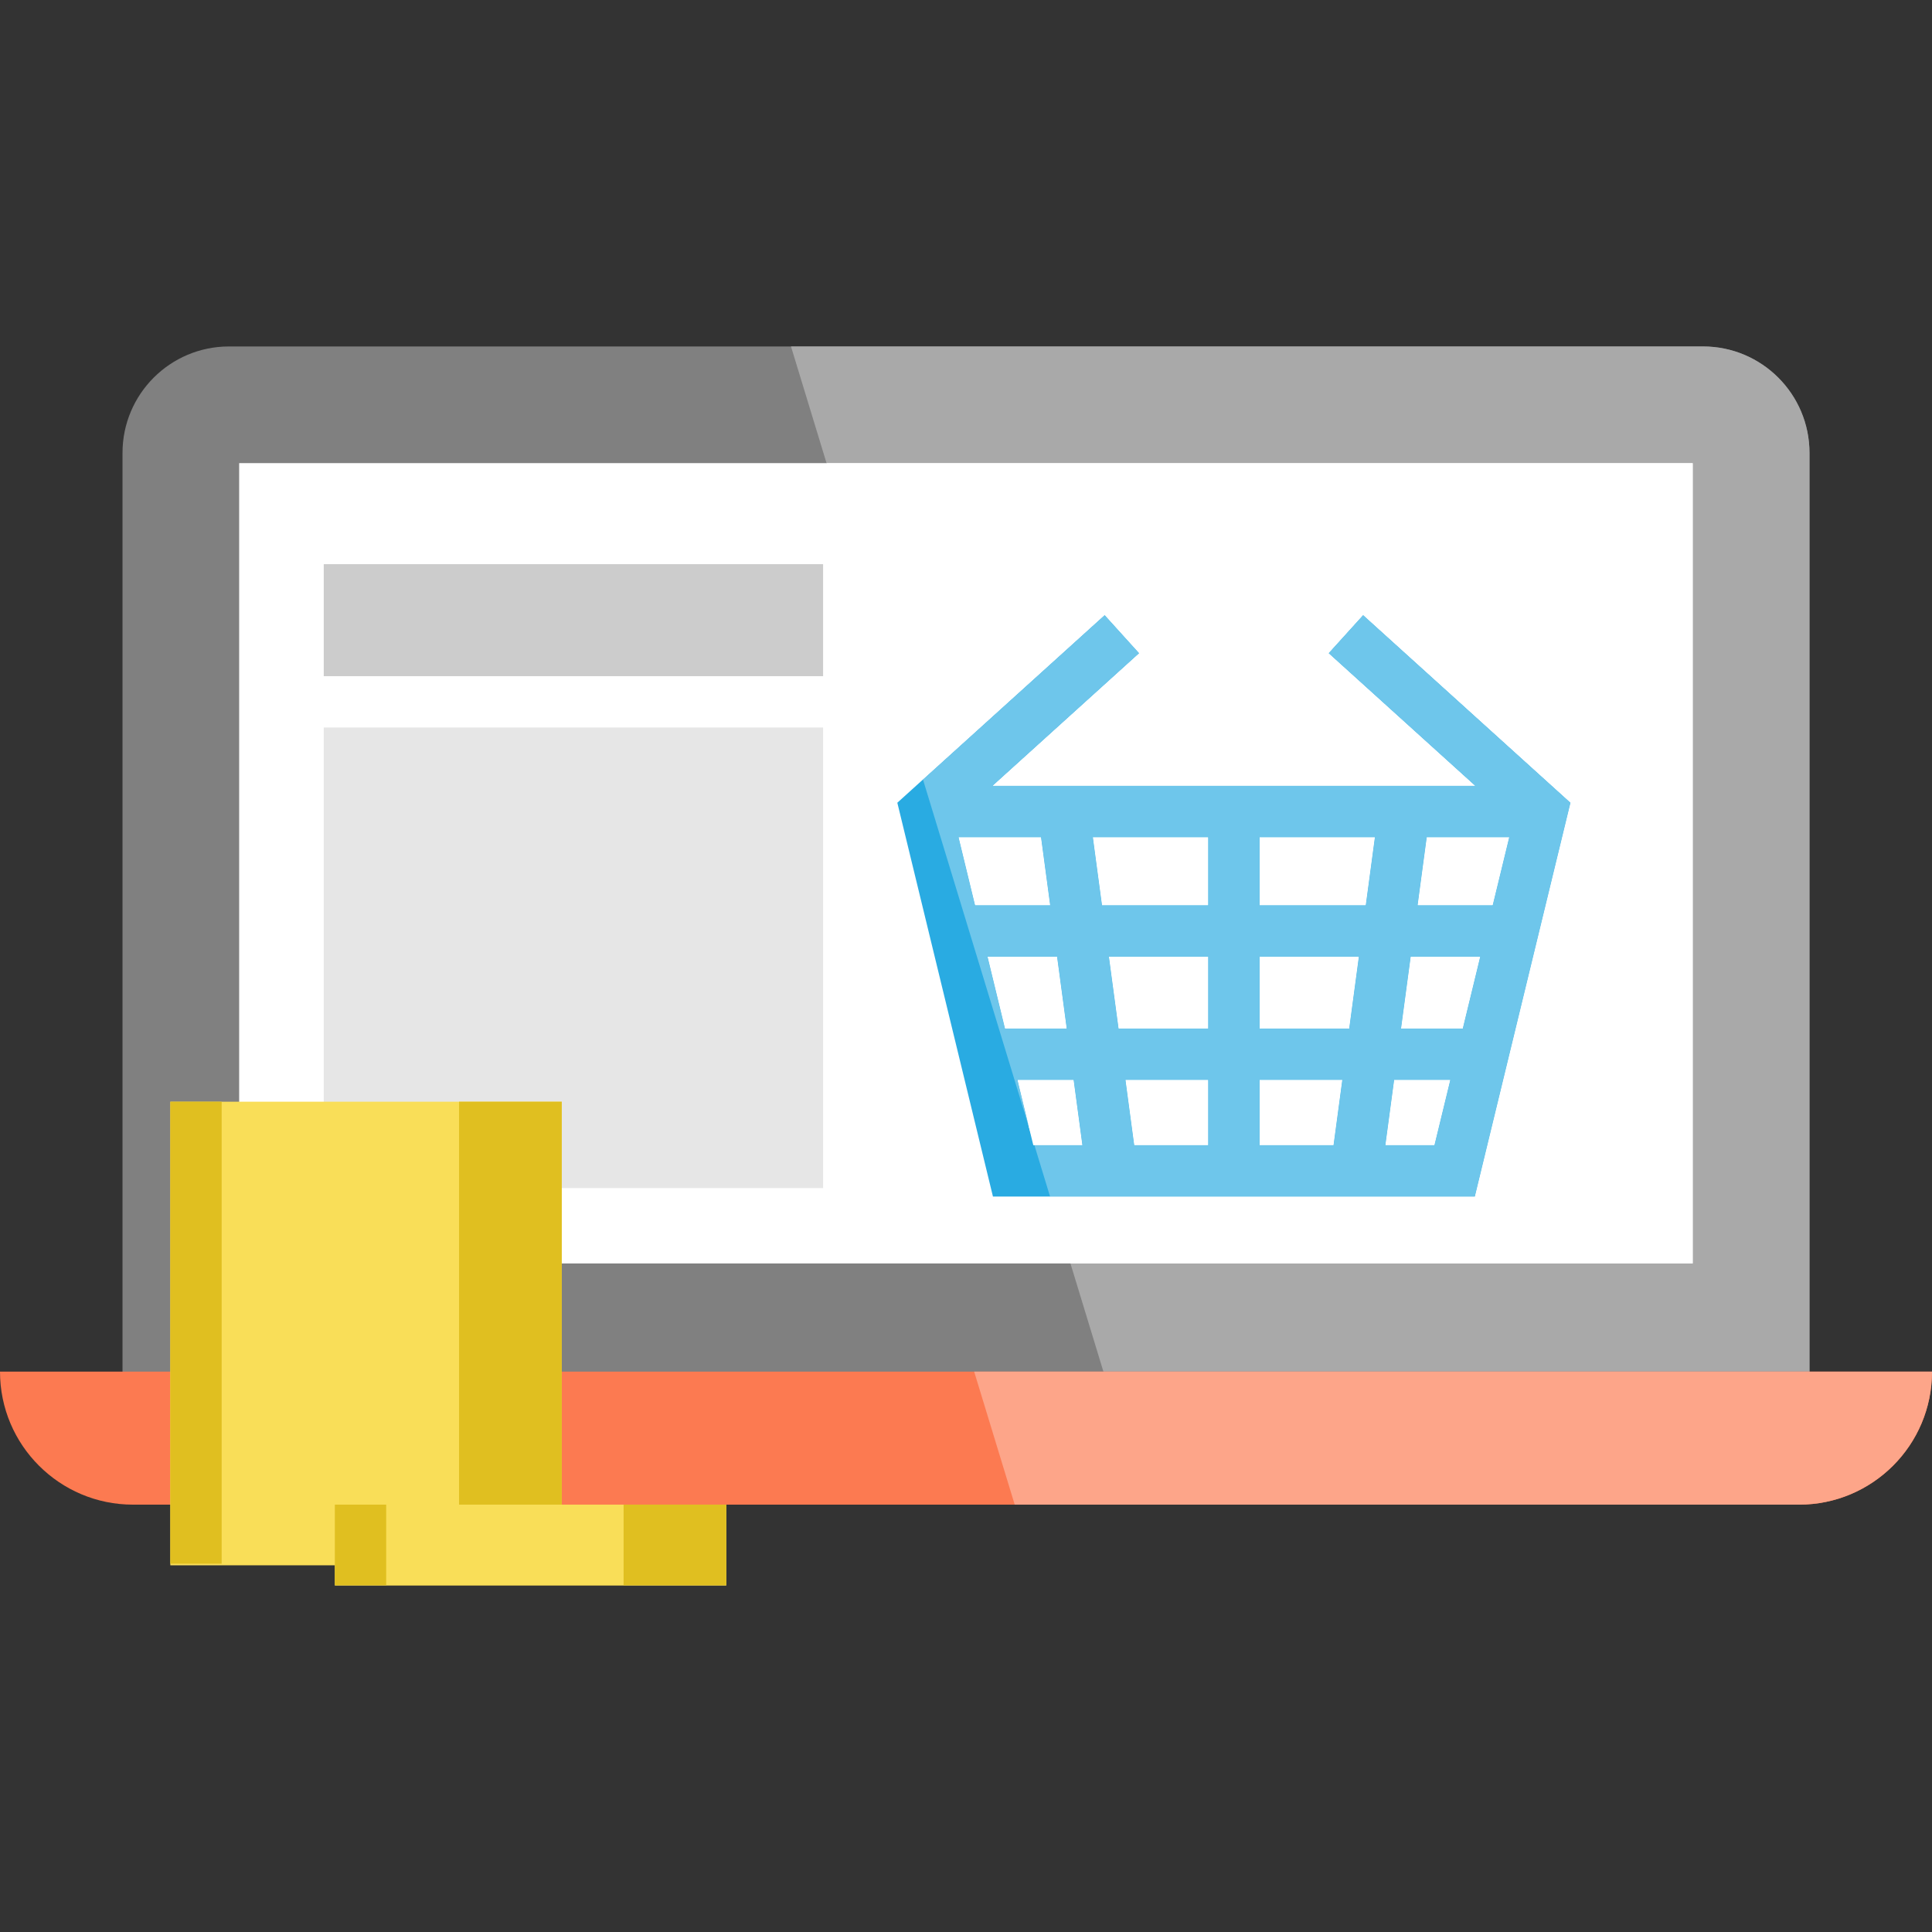
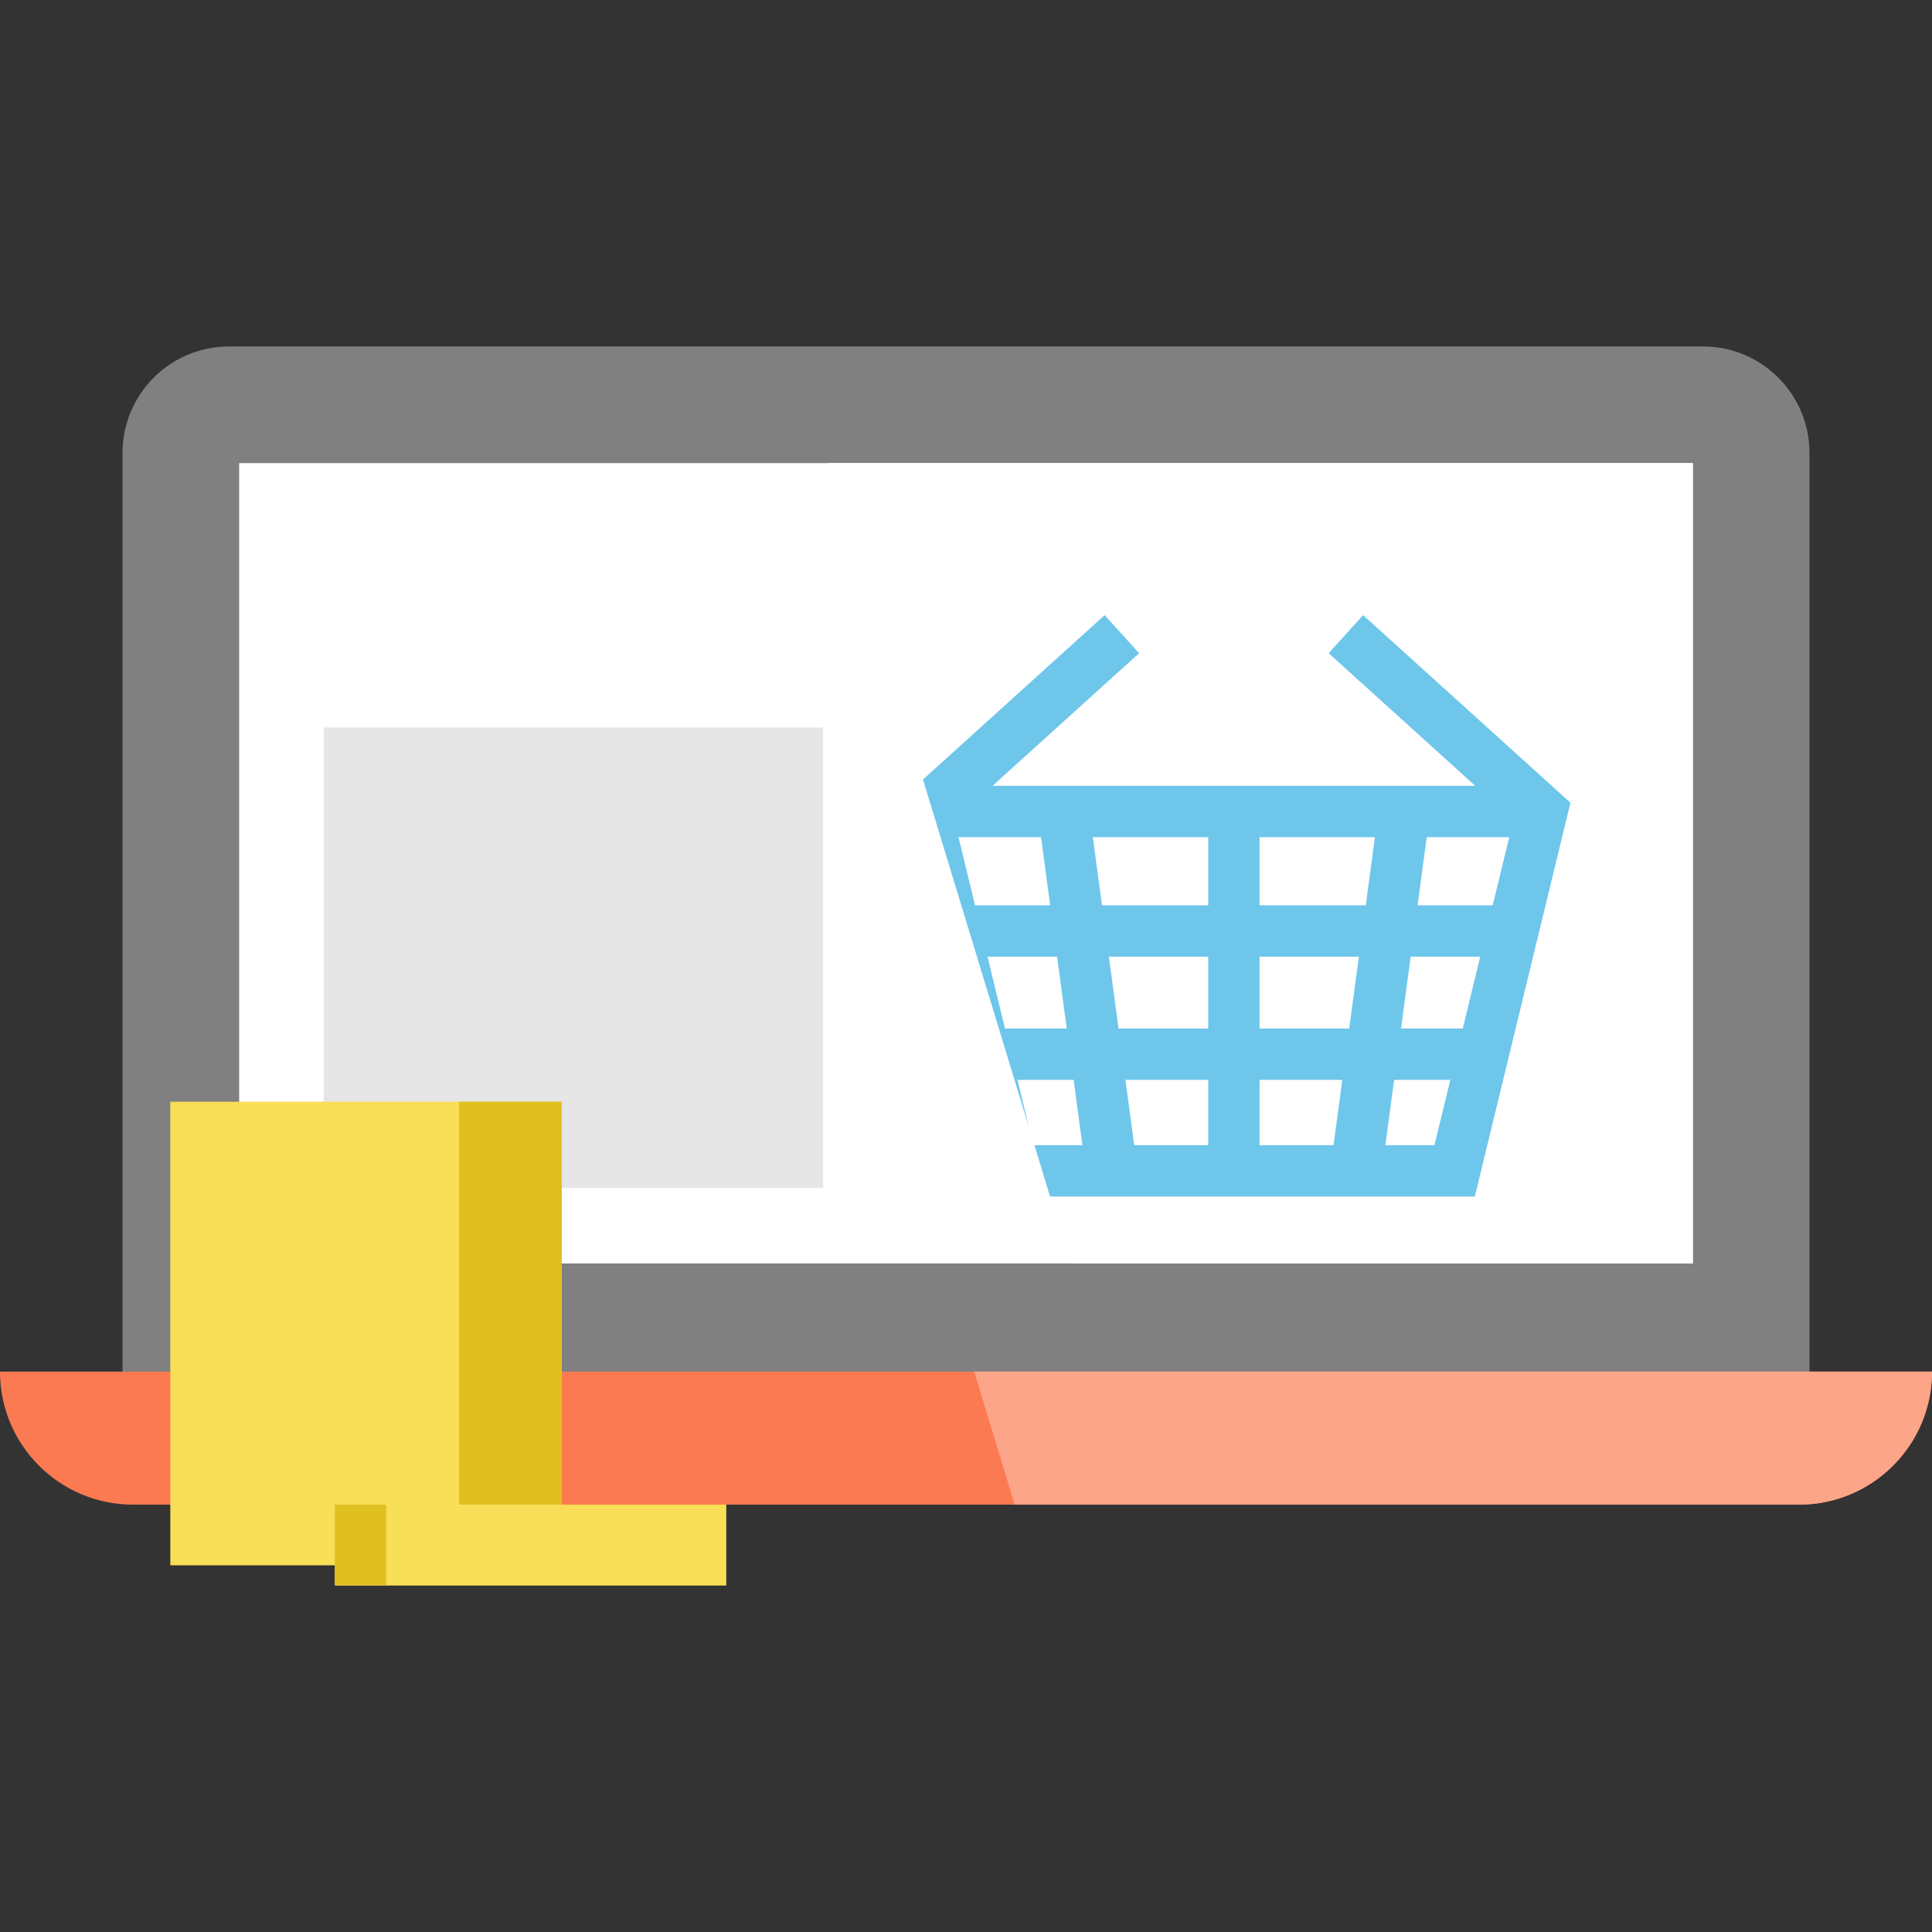
<svg xmlns="http://www.w3.org/2000/svg" version="1.1" id="Layer_1" viewBox="0 0 455.378 455.378" xml:space="preserve">
  <rect x="0" y="0" width="455.378" height="455.378" fill="#333333" stroke="none" />
  <g>
    <path style="fill:#808080;" d="M426.503,106.763V325.3H28.875V106.763c0-13.86,11.231-25.102,25.102-25.102h347.424   C415.261,81.661,426.503,92.903,426.503,106.763" />
    <polyline style="fill:#FFFFFF;" points="56.371,297.798 56.371,109.159 399.001,109.159 399.001,297.798 56.371,297.798  " />
-     <path style="fill:#29ABE2;" d="M321.289,144.99l-8.118,8.972l34.555,31.264H233.935l34.555-31.264l-8.118-8.972l-48.869,44.215   l22.538,92.821h22.714h68.152h22.714l22.538-92.821L321.289,144.99 M284.78,213.386h-25.037l-2.157-16.06h27.195v16.06    M296.88,197.326h27.195l-2.157,16.06H296.88V197.326 M247.534,213.386h-17.709l-3.899-16.06h19.451L247.534,213.386    M232.763,225.486h16.396l2.276,16.94h-14.559L232.763,225.486 M261.368,225.486h23.412v16.94h-21.137L261.368,225.486    M296.88,225.486h23.412l-2.275,16.94H296.88V225.486 M332.501,225.486h16.396l-4.113,16.94h-14.559L332.501,225.486    M334.126,213.386l2.157-16.06h19.451l-3.9,16.06H334.126 M243.553,269.926l-3.739-15.4h13.246l2.069,15.4H243.553    M265.269,254.526h19.511v15.4h-17.443L265.269,254.526 M296.88,269.926v-15.4h19.511l-2.069,15.4H296.88 M326.531,269.926   l2.069-15.4h13.246l-3.739,15.4H326.531" />
-     <rect x="76.307" y="132.976" style="fill:#CCCCCC;" width="117.7" height="26.4" />
    <rect x="76.307" y="171.476" style="fill:#E6E6E6;" width="117.7" height="108.552" />
-     <path style="fill:#A9A9A9;" d="M401.401,81.661H186.439l8.38,27.498h204.182v188.639H252.308l7.772,25.502h166.423V106.763   C426.503,92.903,415.261,81.661,401.401,81.661" />
    <path style="fill:#FFFFFF;" d="M253.06,254.526h-13.246l2.719,11.196l1.281,4.204h11.315L253.06,254.526 M284.78,254.526h-19.511   l2.068,15.4h17.443V254.526 M316.391,254.526H296.88v15.4h17.443L316.391,254.526 M341.846,254.526H328.6l-2.069,15.4h11.576   L341.846,254.526 M249.159,225.486h-16.396l4.113,16.94h14.559L249.159,225.486 M284.78,225.486h-23.412l2.276,16.94h21.137v-16.94    M320.292,225.486H296.88v16.94h21.137L320.292,225.486 M348.898,225.486h-16.396l-2.276,16.94h14.559L348.898,225.486    M245.377,197.326h-19.451l3.899,16.06h17.709L245.377,197.326 M284.78,197.326h-27.195l2.157,16.06h25.037v-16.06    M324.075,197.326H296.88v16.06h25.037L324.075,197.326 M355.735,197.326h-19.451l-2.157,16.06h17.709L355.735,197.326    M399.001,109.159H194.819l22.728,74.577l42.824-38.746l8.118,8.972l-34.555,31.264h113.791l-34.555-31.264l8.118-8.972   l48.869,44.215l-22.538,92.821h-22.714h-68.152H247.5l4.807,15.772h146.694L399.001,109.159" />
    <path style="fill:#6EC6EB;" d="M267.337,269.926l-2.068-15.4h19.511v15.4H267.337 M296.88,269.926v-15.4h19.511l-2.069,15.4H296.88    M326.531,269.926l2.069-15.4h13.246l-3.739,15.4H326.531 M236.876,242.426l-4.113-16.94h16.396l2.276,16.94H236.876    M263.644,242.426l-2.276-16.94h23.412v16.94H263.644 M296.88,242.426v-16.94h23.412l-2.275,16.94H296.88 M330.225,242.426   l2.276-16.94h16.396l-4.113,16.94H330.225 M229.825,213.386l-3.899-16.06h19.451l2.157,16.06H229.825 M259.743,213.386   l-2.157-16.06h27.195v16.06H259.743 M296.88,213.386v-16.06h27.195l-2.157,16.06H296.88 M334.126,213.386l2.157-16.06h19.451   l-3.9,16.06H334.126 M321.289,144.99l-8.118,8.972l34.555,31.264H233.935l34.555-31.264l-8.118-8.972l-42.824,38.746l24.986,81.987   l-2.719-11.196h13.246l2.069,15.4h-11.315l3.688,12.1h9.253h68.152h22.714l22.538-92.821L321.289,144.99" />
    <path style="fill:#FC7A51;" d="M455.378,323.3c0,17.314-14.036,31.35-31.35,31.35H31.35c-8.657,0-16.489-3.509-22.165-9.185   C3.509,339.8,0,331.957,0,323.3H455.378" />
    <rect x="40.146" y="259.676" style="fill:#F9DE58;" width="92.261" height="109.271" />
    <rect x="108.207" y="259.676" style="fill:#E0BF20;" width="24.2" height="108.9" />
-     <rect x="40.146" y="259.676" style="fill:#E0BF20;" width="12.1" height="108.9" />
    <rect x="78.924" y="354.646" style="fill:#F9DE58;" width="92.261" height="19.071" />
-     <rect x="146.985" y="354.646" style="fill:#E0BF20;" width="24.2" height="19.006" />
    <rect x="78.924" y="354.646" style="fill:#E0BF20;" width="12.1" height="19.006" />
    <path style="fill:#FDA589;" d="M455.378,323.3h-28.875H260.08h-30.466l9.559,31.35h184.855   C441.342,354.65,455.378,340.614,455.378,323.3" />
  </g>
</svg>